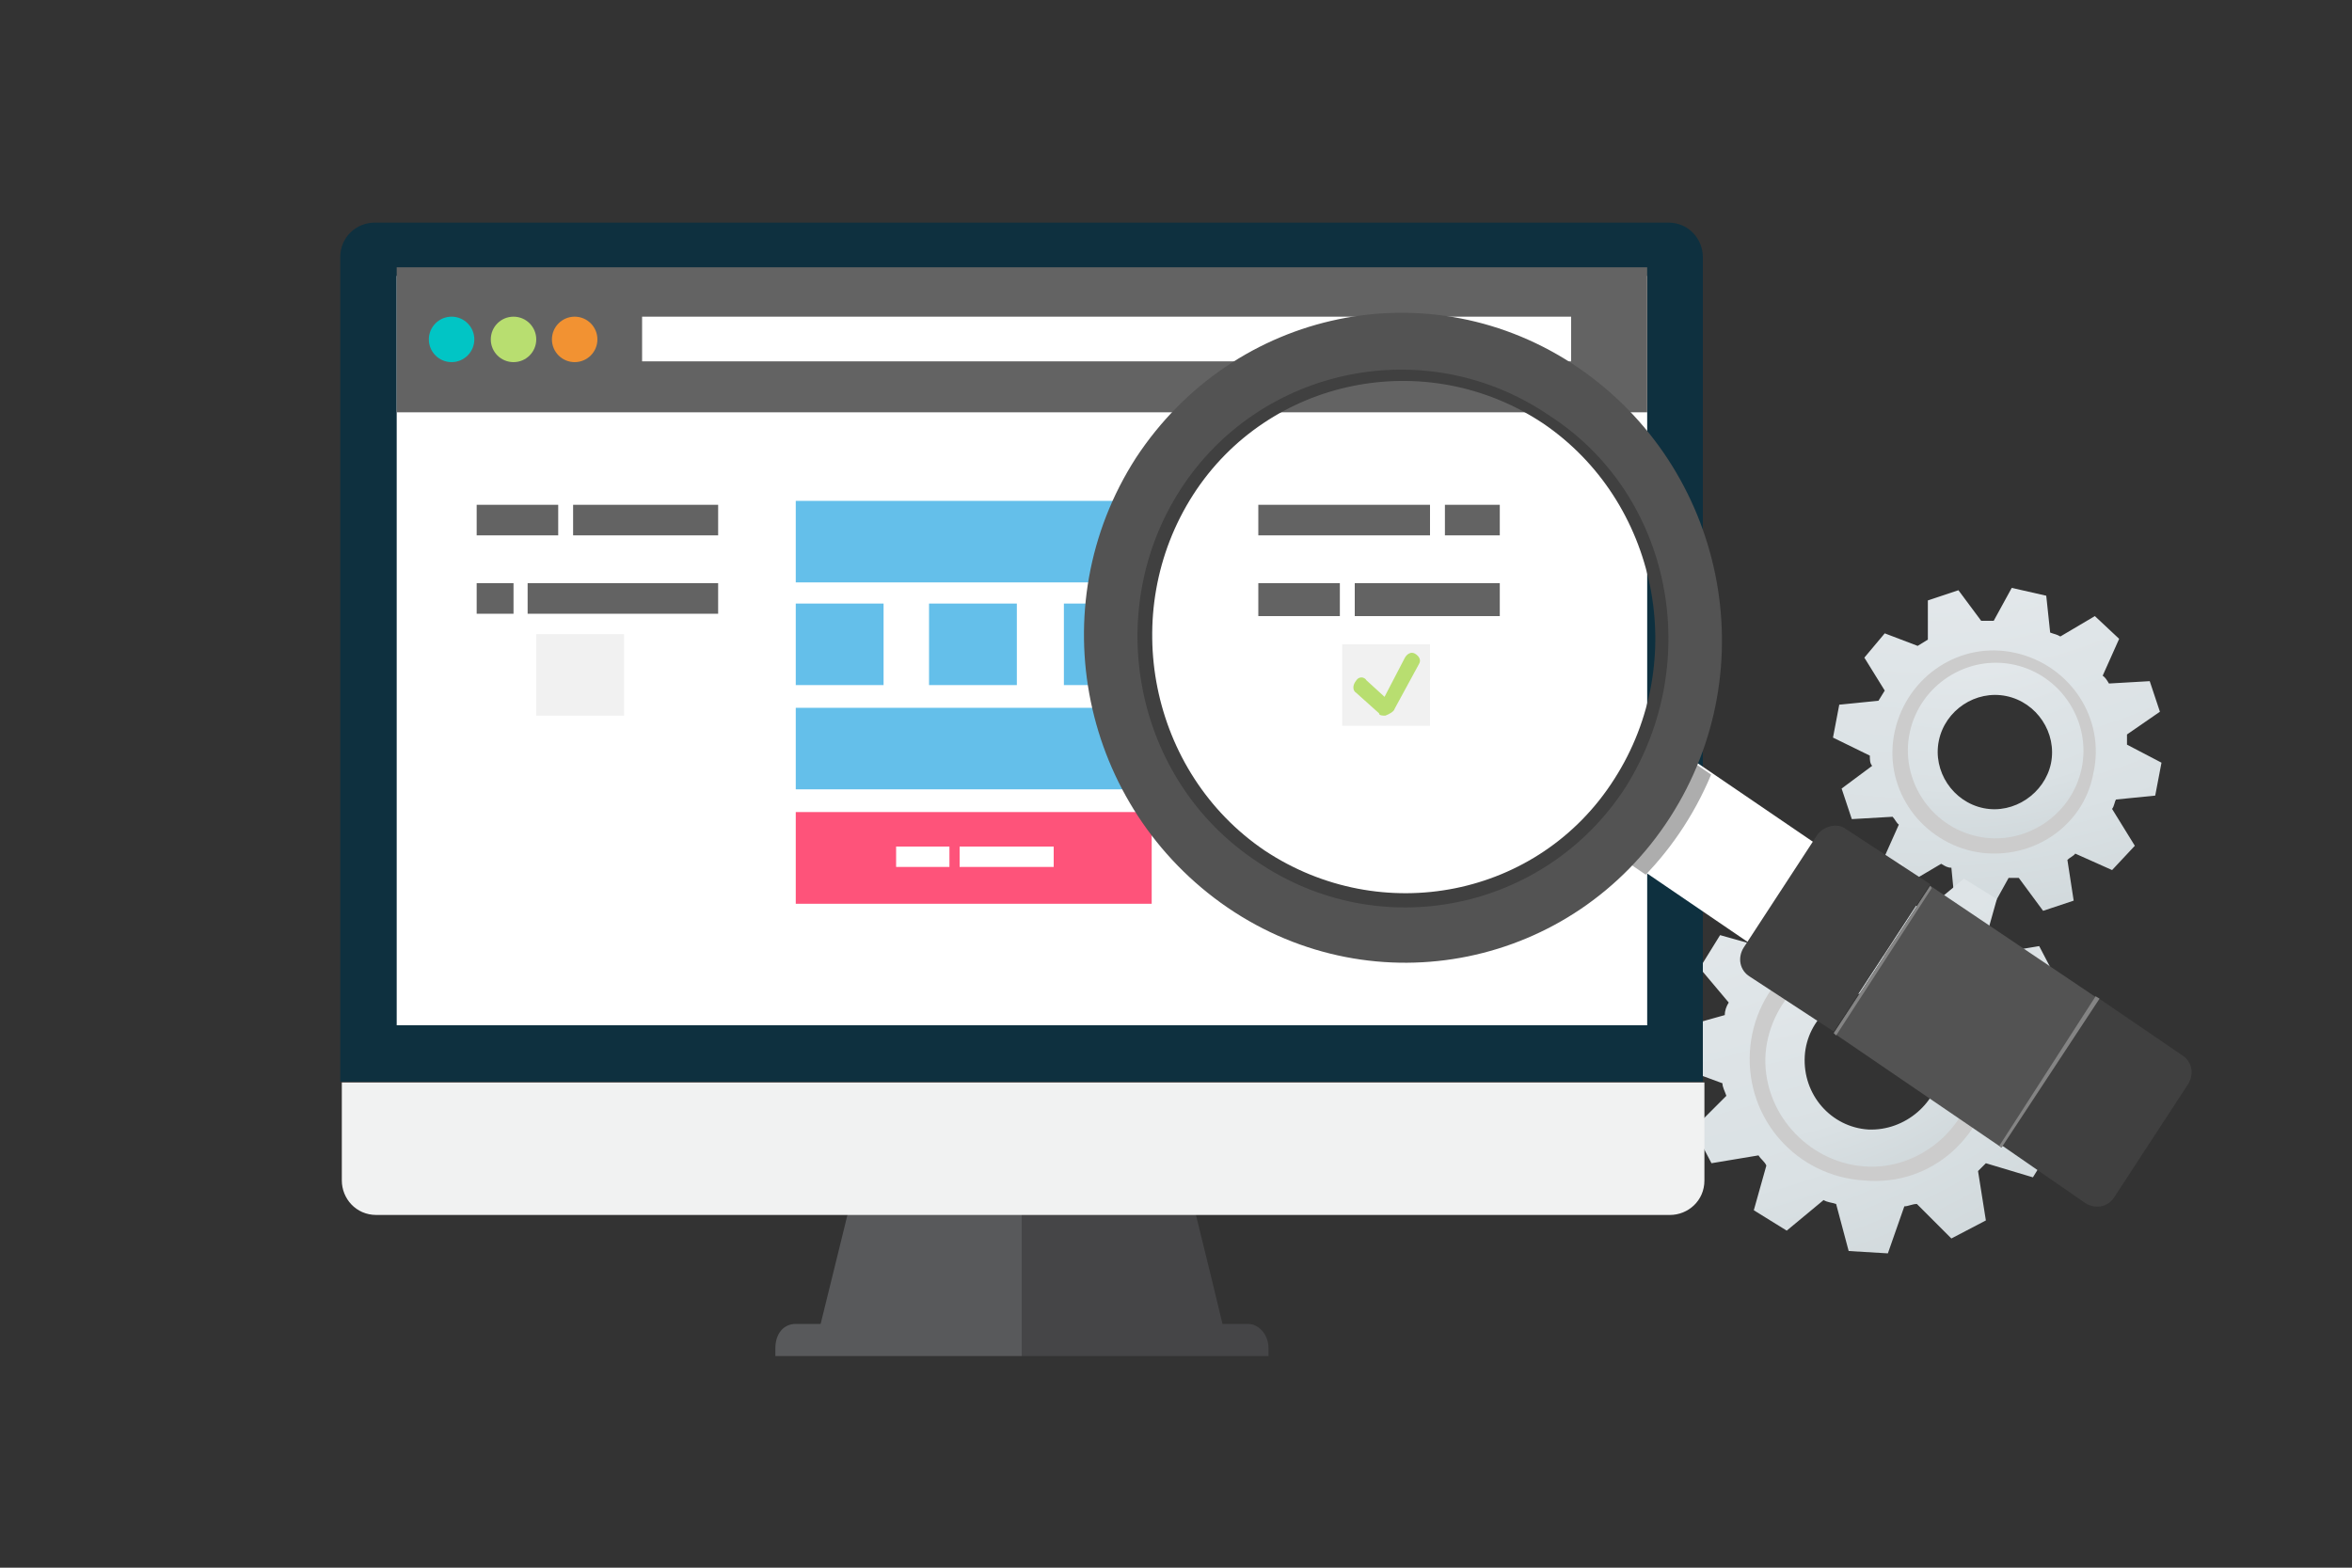
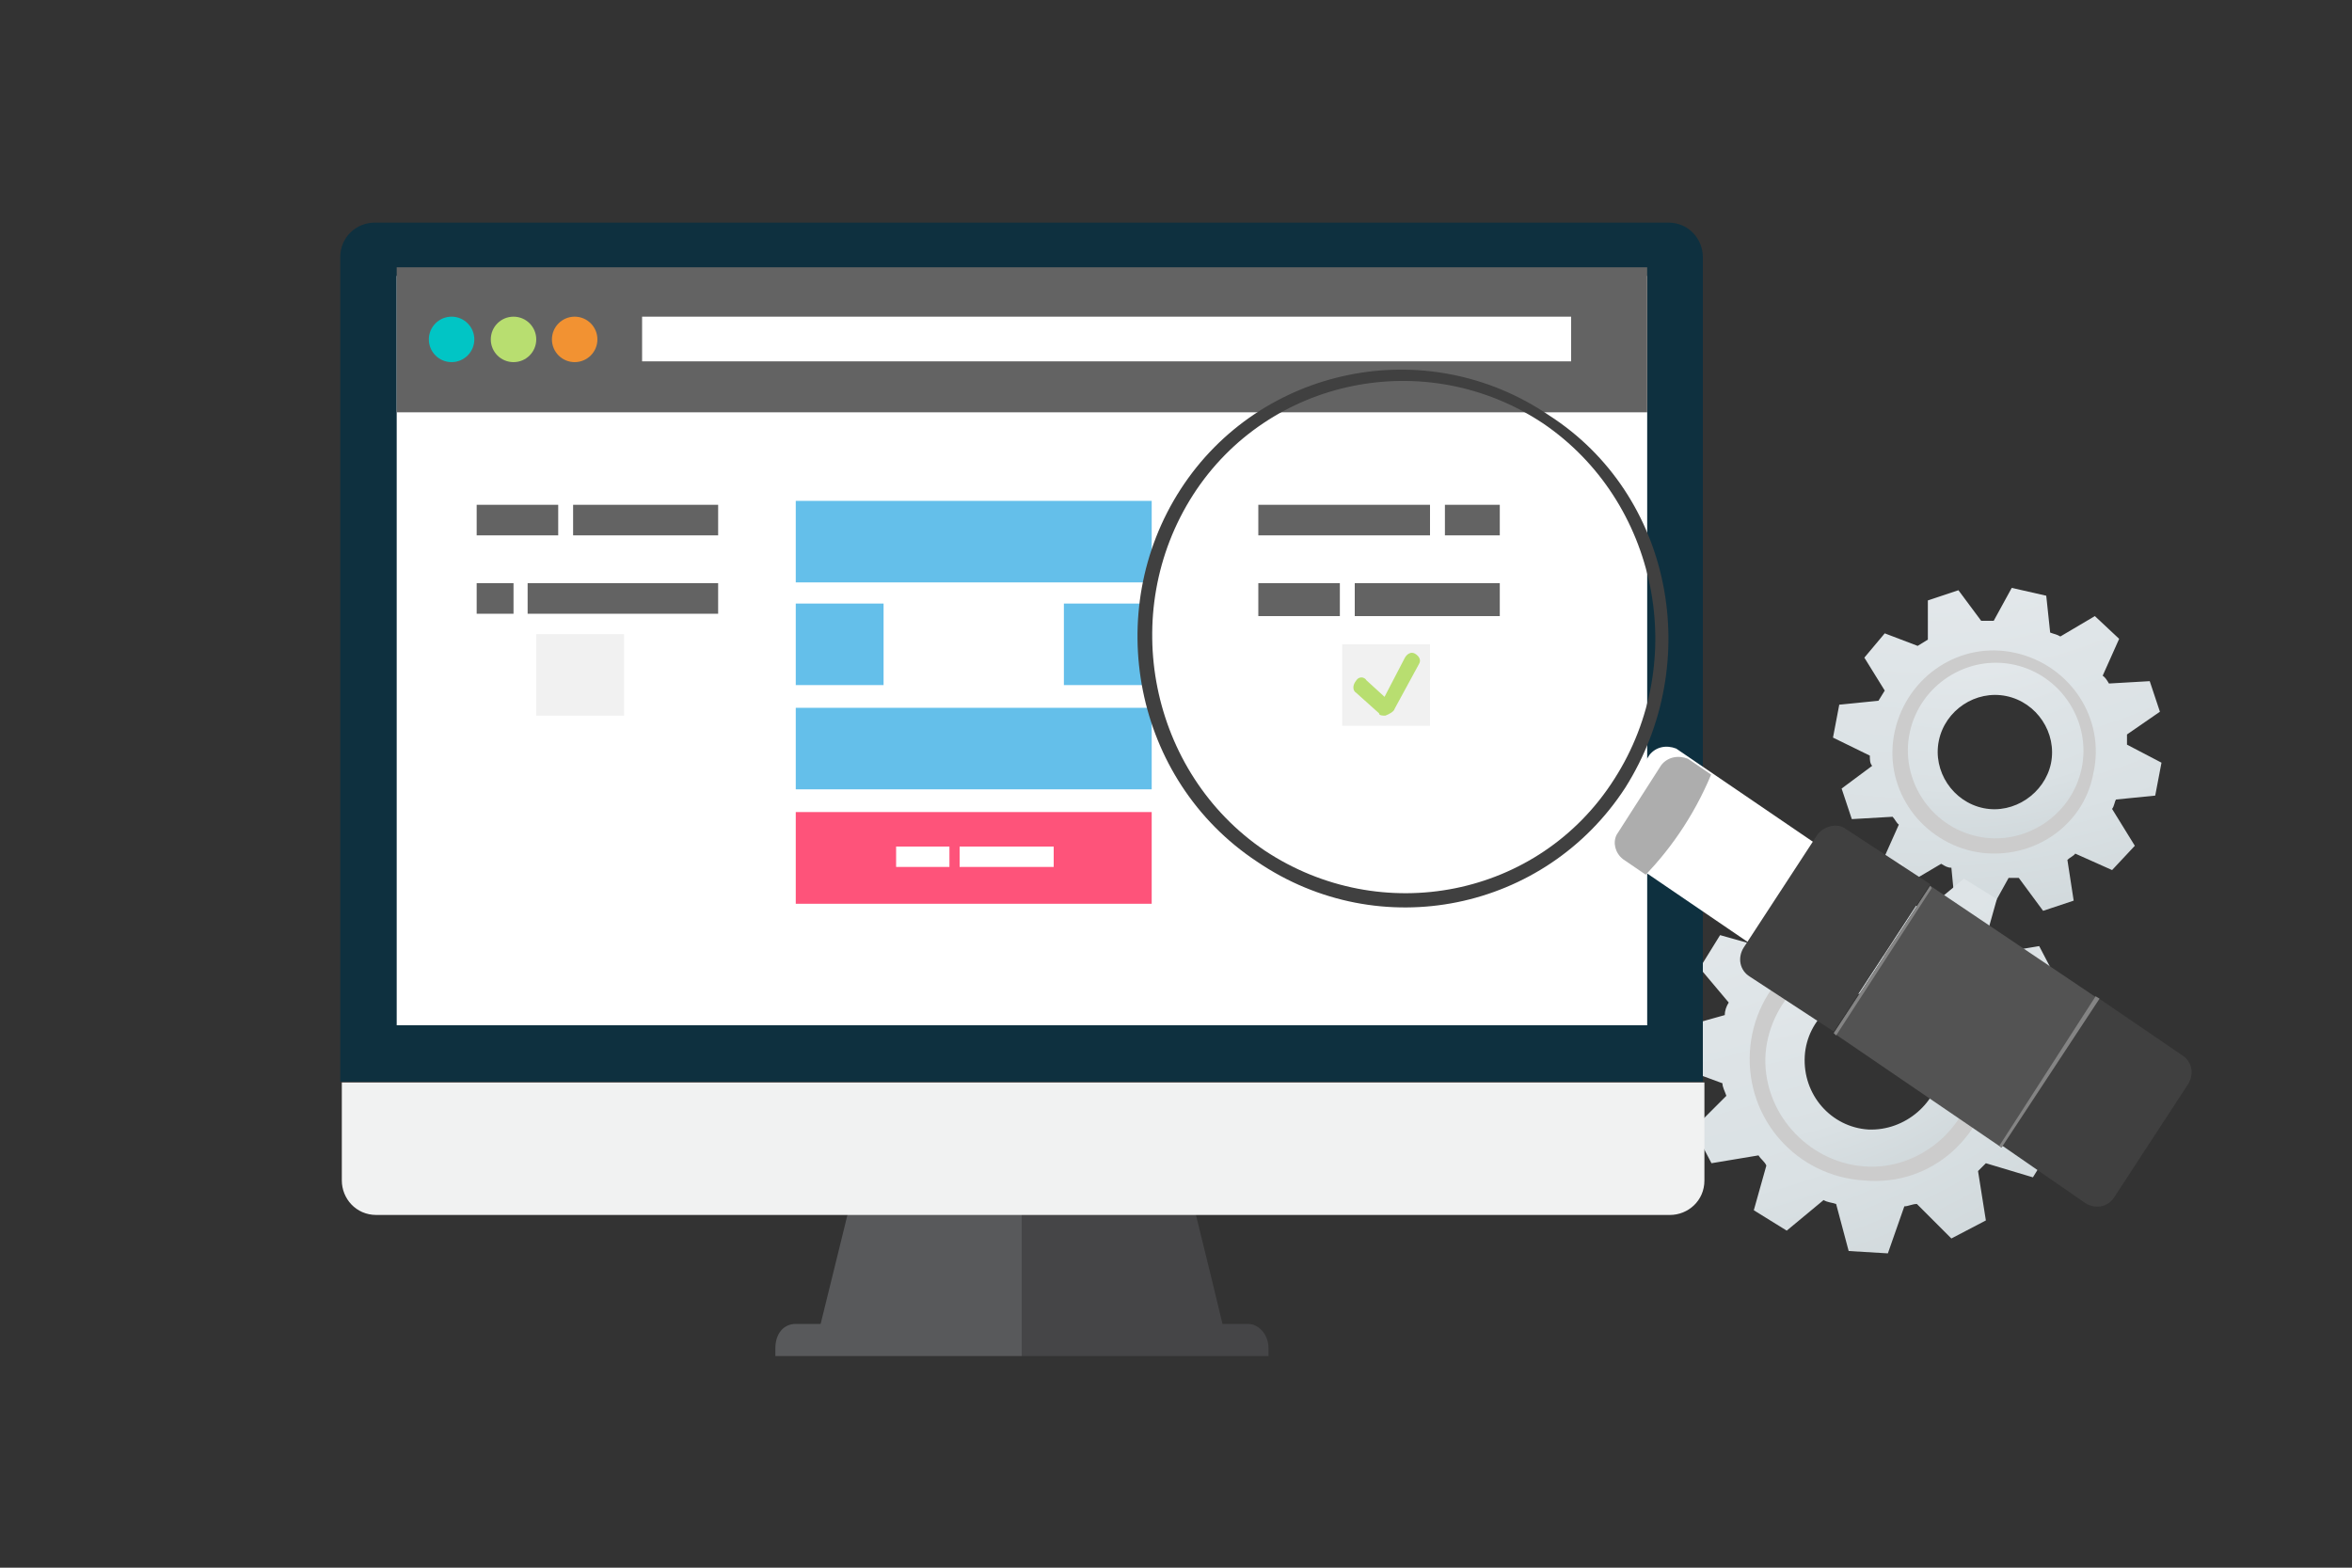
<svg xmlns="http://www.w3.org/2000/svg" xmlns:xlink="http://www.w3.org/1999/xlink" version="1.1" id="Layer_1" x="0px" y="0px" viewBox="0 0 300 200" style="enable-background:new 0 0 300 200;" xml:space="preserve">
  <rect x="0" y="0" width="300" height="200" fill="#333333" stroke="none" />
  <style type="text/css">
	.st0{fill:#CCCCCC;}
	.st1{fill:url(#SVGID_1_);}
	.st2{fill:url(#SVGID_2_);}
	.st3{fill:url(#SVGID_3_);}
	.st4{fill:url(#SVGID_4_);}
	.st5{fill:url(#SVGID_5_);}
	.st6{fill:url(#SVGID_6_);}
	.st7{fill:#F1F2F2;}
	.st8{fill:#0E303F;}
	.st9{fill:#FFFFFF;}
	.st10{fill:#636363;}
	.st11{fill:#01C5C5;}
	.st12{fill:#B8DE70;}
	.st13{fill:#F29232;}
	.st14{fill:#F1F1F1;}
	.st15{fill:#64BFEA;}
	.st16{fill:#FE537A;}
	.st17{clip-path:url(#SVGID_8_);fill:#ADADAD;}
	.st18{fill:#535353;}
	.st19{fill:#404040;}
	.st20{fill:#848484;}
</style>
  <g>
    <path class="st0" d="M257.4,82.2c-7.6-1.6-15.1,3.1-16.7,10.7c-1.6,7.6,3.1,15.1,10.7,16.7c7.6,1.6,15.1-3.1,16.7-10.7   C269.9,91.3,265,83.8,257.4,82.2z M252.7,104.9c-5-1-8.1-6-7-10.7c1-5,6-8.1,10.7-7c5,1,8.1,6,7,10.7   C262.4,102.8,257.4,105.9,252.7,104.9z" />
    <radialGradient id="SVGID_1_" cx="258.338" cy="204.649" r="120.36" gradientTransform="matrix(0.978 0.208 0.208 -0.978 -49.485 170.408)" gradientUnits="userSpaceOnUse">
      <stop offset="0" style="stop-color:#F6F7F9" />
      <stop offset="0.528" style="stop-color:#DEE4E7" />
      <stop offset="0.671" style="stop-color:#DAE1E4" />
      <stop offset="0.809" style="stop-color:#CFD7DA" />
      <stop offset="0.944" style="stop-color:#BBC6CB" />
      <stop offset="1" style="stop-color:#B1BDC2" />
    </radialGradient>
    <path class="st1" d="M269.9,102l5-0.5l0.8-4.2l-4.4-2.3c0-0.5,0-1,0-1.3l4.2-2.9l-1.3-3.9l-5.2,0.3c-0.3-0.5-0.5-0.8-0.8-1l2.1-4.7   l-3.1-2.9l-4.4,2.6c-0.5-0.3-0.8-0.3-1.3-0.5l-0.5-4.7l-4.4-1l-2.3,4.2c-0.5,0-1,0-1.6,0l-2.9-3.9l-3.9,1.3v5   c-0.5,0.3-0.8,0.5-1.3,0.8l-4.2-1.6l-2.6,3.1l2.6,4.2c-0.3,0.5-0.5,0.8-0.8,1.3l-5,0.5l-0.8,4.2l4.7,2.3c0,0.5,0,1,0.3,1.3   l-3.9,2.9l1.3,3.9l5.2-0.3c0.3,0.3,0.5,0.8,0.8,1l-2.1,4.7l3.1,2.9l4.4-2.6c0.5,0.3,0.8,0.5,1.3,0.5l0.5,5.2l4.2,0.8l2.6-4.7   c0.5,0,0.8,0,1.3,0l3.1,4.2l3.9-1.3l-0.8-5.2c0.3-0.3,0.8-0.5,1-0.8l4.7,2.1l2.9-3.1l-2.9-4.7C269.7,102.8,269.7,102.3,269.9,102z    M251.6,108.6c-7-1.6-11.5-8.4-9.9-15.4c1.6-7,8.4-11.5,15.4-9.9c7,1.6,11.5,8.4,9.9,15.4C265.7,105.7,258.7,110.1,251.6,108.6z" />
    <radialGradient id="SVGID_2_" cx="269.219" cy="172.875" r="64.583" gradientTransform="matrix(0.978 0.208 0.208 -0.978 -49.485 170.408)" gradientUnits="userSpaceOnUse">
      <stop offset="0" style="stop-color:#F6F7F9" />
      <stop offset="0.528" style="stop-color:#DEE4E7" />
      <stop offset="0.671" style="stop-color:#DAE1E4" />
      <stop offset="0.809" style="stop-color:#CFD7DA" />
      <stop offset="0.944" style="stop-color:#BBC6CB" />
      <stop offset="1" style="stop-color:#B1BDC2" />
    </radialGradient>
    <path class="st2" d="M256.9,84.8c-6-1.3-12,2.6-13.3,8.6c-1.3,6,2.6,12,8.6,13.3c6,1.3,12-2.6,13.3-8.6   C266.8,92.1,262.9,86.1,256.9,84.8z M253,103.1c-3.9-0.8-6.5-4.7-5.7-8.6c0.8-3.9,4.7-6.5,8.6-5.7c3.9,0.8,6.5,4.7,5.7,8.6   C260.8,101.2,256.9,103.9,253,103.1z" />
  </g>
  <g>
    <path class="st0" d="M239.9,118.5c-9.1-0.5-17.2,6.5-17.8,15.7c-0.5,9.1,6.5,17.2,15.7,17.8c9.1,0.5,17.2-6.5,17.8-15.7   C256.1,127.1,249,119,239.9,118.5z M238.1,146.2c-6-0.3-10.4-5.5-10.2-11.5c0.3-6,5.5-10.4,11.5-10.2s10.4,5.5,10.2,11.5   C249.3,142,244.1,146.4,238.1,146.2z" />
    <radialGradient id="SVGID_3_" cx="153.822" cy="107.086" r="143.778" gradientTransform="matrix(0.99 -0.145 -0.145 -0.99 62.639 186.493)" gradientUnits="userSpaceOnUse">
      <stop offset="0" style="stop-color:#F6F7F9" />
      <stop offset="0.528" style="stop-color:#DEE4E7" />
      <stop offset="0.671" style="stop-color:#DAE1E4" />
      <stop offset="0.809" style="stop-color:#CFD7DA" />
      <stop offset="0.944" style="stop-color:#BBC6CB" />
      <stop offset="1" style="stop-color:#B1BDC2" />
    </radialGradient>
    <path class="st3" d="M258.2,139.6l5.7-1.6l0.3-5l-5.7-2.1c0-0.5-0.3-1-0.3-1.6l4.2-4.2l-2.3-4.4l-6,1c-0.3-0.5-0.8-0.8-1-1.3   l1.6-5.7l-4.2-2.6l-4.7,3.9c-0.5-0.3-1-0.3-1.6-0.5l-1.6-5.5l-5,0l-2.1,5.5c-0.5,0-1,0.3-1.8,0.3l-3.9-4.2l-4.4,2.3l1,5.7   c-0.5,0.3-0.8,0.8-1.3,1.3l-5.7-1.6l-2.6,4.2l3.7,4.4c-0.3,0.5-0.5,1-0.5,1.6l-5.7,1.6l-0.3,5l5.7,2.1c0,0.5,0.3,1,0.5,1.6   l-4.2,4.2l2.3,4.4l6-1c0.3,0.5,0.8,0.8,1,1.3l-1.6,5.7l4.2,2.6l4.7-3.9c0.5,0.3,1,0.3,1.6,0.5l1.6,6l5,0.3l2.1-6   c0.5,0,1-0.3,1.6-0.3l4.4,4.4l4.4-2.3l-1-6.3c0.3-0.3,0.8-0.8,1-1l6,1.8l2.6-4.2l-4.2-5C257.9,140.7,257.9,140.1,258.2,139.6z    M237.8,150.6c-8.6-0.5-15.1-7.8-14.6-16.4c0.5-8.6,7.8-15.1,16.4-14.6c8.6,0.5,15.1,7.8,14.6,16.4   C253.7,144.8,246.4,151.4,237.8,150.6z" />
    <radialGradient id="SVGID_4_" cx="166.751" cy="69.111" r="77.053" gradientTransform="matrix(0.99 -0.145 -0.145 -0.99 62.639 186.493)" gradientUnits="userSpaceOnUse">
      <stop offset="0" style="stop-color:#F6F7F9" />
      <stop offset="0.528" style="stop-color:#DEE4E7" />
      <stop offset="0.671" style="stop-color:#DAE1E4" />
      <stop offset="0.809" style="stop-color:#CFD7DA" />
      <stop offset="0.944" style="stop-color:#BBC6CB" />
      <stop offset="1" style="stop-color:#B1BDC2" />
    </radialGradient>
    <path class="st4" d="M239.6,121.9c-7.3-0.5-13.8,5.2-14.4,12.5c-0.5,7.3,5.2,13.8,12.5,14.4s13.8-5.2,14.4-12.5   C252.7,128.7,247.2,122.4,239.6,121.9z M238.3,144.1c-4.7-0.3-8.4-4.4-8.1-9.4c0.3-4.7,4.4-8.4,9.4-8.1c4.7,0.3,8.4,4.4,8.1,9.4   C247.2,140.7,243,144.3,238.3,144.1z" />
  </g>
  <g>
    <g>
      <linearGradient id="SVGID_5_" gradientUnits="userSpaceOnUse" x1="104.655" y1="42.097" x2="156.09" y2="42.097" gradientTransform="matrix(1 0 0 -1 0 200)">
        <stop offset="0.5" style="stop-color:#58595B" />
        <stop offset="0.5" style="stop-color:#454547" />
      </linearGradient>
      <path class="st5" d="M110.1,146.7c-1.8,7.6-3.7,15.1-5.5,22.5c17.2,0,34.2,0,51.4,0c-1.8-7.6-3.7-15.1-5.5-22.5    C137,146.7,123.5,146.7,110.1,146.7z" />
      <linearGradient id="SVGID_6_" gradientUnits="userSpaceOnUse" x1="98.772" y1="29.043" x2="161.85" y2="29.043" gradientTransform="matrix(1 0 0 -1 0 200)">
        <stop offset="0.5" style="stop-color:#58595B" />
        <stop offset="0.5" style="stop-color:#454547" />
      </linearGradient>
      <path class="st6" d="M159.2,168.9h-57.7c-1.6,0-2.6,1.3-2.6,3.1v1h62.9v-1C161.8,170.2,160.5,168.9,159.2,168.9z" />
      <path class="st7" d="M43.6,138.1v12.5c0,2.3,1.8,4.4,4.4,4.4h165c2.3,0,4.4-1.8,4.4-4.4v-12.5H43.6z" />
      <path class="st8" d="M217.2,138.1V32.8c0-2.3-1.8-4.4-4.4-4.4h-165c-2.3,0-4.4,1.8-4.4,4.4v105.2H217.2z" />
      <rect x="50.6" y="35.2" class="st9" width="159.5" height="95.6" />
    </g>
    <rect x="50.6" y="34.1" class="st10" width="159.5" height="18.5" />
    <g>
      <path class="st11" d="M60.5,43.3c0,1.6-1.3,2.9-2.9,2.9c-1.6,0-2.9-1.3-2.9-2.9c0-1.6,1.3-2.9,2.9-2.9    C59.2,40.4,60.5,41.7,60.5,43.3z" />
      <circle class="st12" cx="65.5" cy="43.3" r="2.9" />
      <path class="st13" d="M76.2,43.3c0,1.6-1.3,2.9-2.9,2.9c-1.6,0-2.9-1.3-2.9-2.9c0-1.6,1.3-2.9,2.9-2.9    C74.9,40.4,76.2,41.7,76.2,43.3z" />
    </g>
    <rect x="81.9" y="40.4" class="st9" width="118.5" height="5.7" />
    <g>
      <rect x="60.8" y="64.4" class="st10" width="10.4" height="3.9" />
      <rect x="73.1" y="64.4" class="st10" width="18.5" height="3.9" />
    </g>
    <g>
      <rect x="160.5" y="64.4" class="st10" width="21.9" height="3.9" />
      <rect x="184.3" y="64.4" class="st10" width="7" height="3.9" />
    </g>
    <g>
      <rect x="60.8" y="74.4" class="st10" width="4.7" height="3.9" />
      <rect x="67.3" y="74.4" class="st10" width="24.3" height="3.9" />
    </g>
    <g>
      <rect x="160.5" y="74.4" class="st10" width="10.4" height="4.2" />
      <rect x="172.8" y="74.4" class="st10" width="18.5" height="4.2" />
    </g>
    <g>
      <g>
        <rect x="68.4" y="80.9" class="st14" width="11.2" height="10.4" />
      </g>
      <g>
        <rect x="171.2" y="82.2" class="st14" width="11.2" height="10.4" />
      </g>
      <g>
        <path class="st12" d="M176.7,91.3c-0.3,0-0.8,0-0.8-0.3l-2.9-2.6c-0.5-0.3-0.5-1,0-1.6c0.3-0.5,1-0.5,1.3,0l2.3,2.1l2.6-5     c0.3-0.5,0.8-0.8,1.3-0.5c0.5,0.3,0.8,0.8,0.5,1.3l-3.1,5.7C177.8,90.8,177.2,91.1,176.7,91.3L176.7,91.3z" />
      </g>
    </g>
    <g>
      <g>
        <g>
          <rect x="101.5" y="63.9" class="st15" width="45.4" height="10.4" />
        </g>
        <g>
          <rect x="101.5" y="77" class="st15" width="11.2" height="10.4" />
        </g>
        <g>
-           <rect x="118.5" y="77" class="st15" width="11.2" height="10.4" />
-         </g>
+           </g>
        <g>
          <rect x="135.7" y="77" class="st15" width="11.2" height="10.4" />
        </g>
        <g>
          <rect x="101.5" y="90.3" class="st15" width="45.4" height="10.4" />
        </g>
      </g>
      <g>
        <rect x="101.5" y="103.6" class="st16" width="45.4" height="11.7" />
        <g>
          <rect x="114.3" y="108" class="st9" width="6.8" height="2.6" />
          <rect x="122.4" y="108" class="st9" width="12" height="2.6" />
        </g>
      </g>
    </g>
  </g>
  <g>
    <path class="st9" d="M239.1,115.3l-5.7,8.9c-0.8,1-2.1,1.3-3.4,0.8l-24.5-16.7c-1-0.8-1.3-2.1-0.8-3.1l5.7-8.9   c0.8-1,2.1-1.3,3.4-0.8l24.5,16.7C239.4,112.7,239.6,114.3,239.1,115.3z" />
    <g>
      <g>
        <defs>
          <path id="SVGID_7_" d="M240.7,116.7l-5.7,8.9c-0.8,1-2.1,1.3-3.4,0.8L207,109.6c-1-0.8-1.3-2.1-0.8-3.1l5.7-8.9      c0.8-1,2.1-1.3,3.4-0.8l24.5,16.7C241.2,114,241.5,115.6,240.7,116.7z" />
        </defs>
        <clipPath id="SVGID_8_">
          <use xlink:href="#SVGID_7_" style="overflow:visible;" />
        </clipPath>
        <path class="st17" d="M146.7,59.5c-12.3,19.1-7,44.6,11.7,57.4s44.1,7.6,56.4-11.5c12.3-19.1,7-44.6-11.7-57.4     S159.2,40.4,146.7,59.5z M205.2,98.9c-8.9,13.6-26.9,17.2-40.5,8.1s-17.2-27.4-8.4-41s26.9-17.2,40.5-8.1     C210.4,66.8,214.1,85.3,205.2,98.9z" />
      </g>
    </g>
    <polygon class="st18" points="267.6,127.4 255.3,146.4 233.9,131.8 246.2,113  " />
    <path class="st19" d="M266,153.5c1.3,0.8,2.9,0.5,3.7-0.8l9.4-14.4c0.8-1.3,0.5-2.9-0.8-3.7l-10.7-7.3l-12.3,18.8L266,153.5z" />
    <path class="st19" d="M231.8,106.5l-9.4,14.4c-0.8,1.3-0.5,2.9,0.8,3.7l10.7,7l12.3-18.8l-10.7-7   C234.4,104.9,232.6,105.4,231.8,106.5z" />
    <polygon class="st20" points="246.4,113.3 234.2,132.1 233.9,131.8 246.2,113  " />
    <polygon class="st20" points="267.8,127.4 255.3,146.4 255,146.2 267.3,127.1  " />
-     <path class="st18" d="M144.9,58.4c-12.3,19.1-7,44.6,11.7,57.4c18.8,12.8,44.1,7.6,56.4-11.5c12.3-19.1,7-44.6-11.7-57.4   C182.5,34.1,157.4,39.4,144.9,58.4z M212.5,82.4c-0.8,18.5-16.2,32.9-34.7,32.4c-18.5-0.5-32.9-16.2-32.4-34.7   c0.8-18.5,16.4-33.2,35-32.4C198.9,48.5,213.3,63.9,212.5,82.4z" />
    <path class="st19" d="M207.3,100.5c-10.2,15.7-31.3,20.1-47,9.4c-15.7-10.4-19.8-31.9-9.7-47.5s31.3-20.1,47-9.4   C213.3,63.1,217.4,84.5,207.3,100.5z M152.2,63.1c-9.7,15.1-5.5,35.5,9.1,45.4c14.9,9.9,35,6,44.6-9.1c9.7-15.1,5.5-35.5-9.1-45.4   C181.9,44.1,161.8,48.2,152.2,63.1z" />
  </g>
</svg>